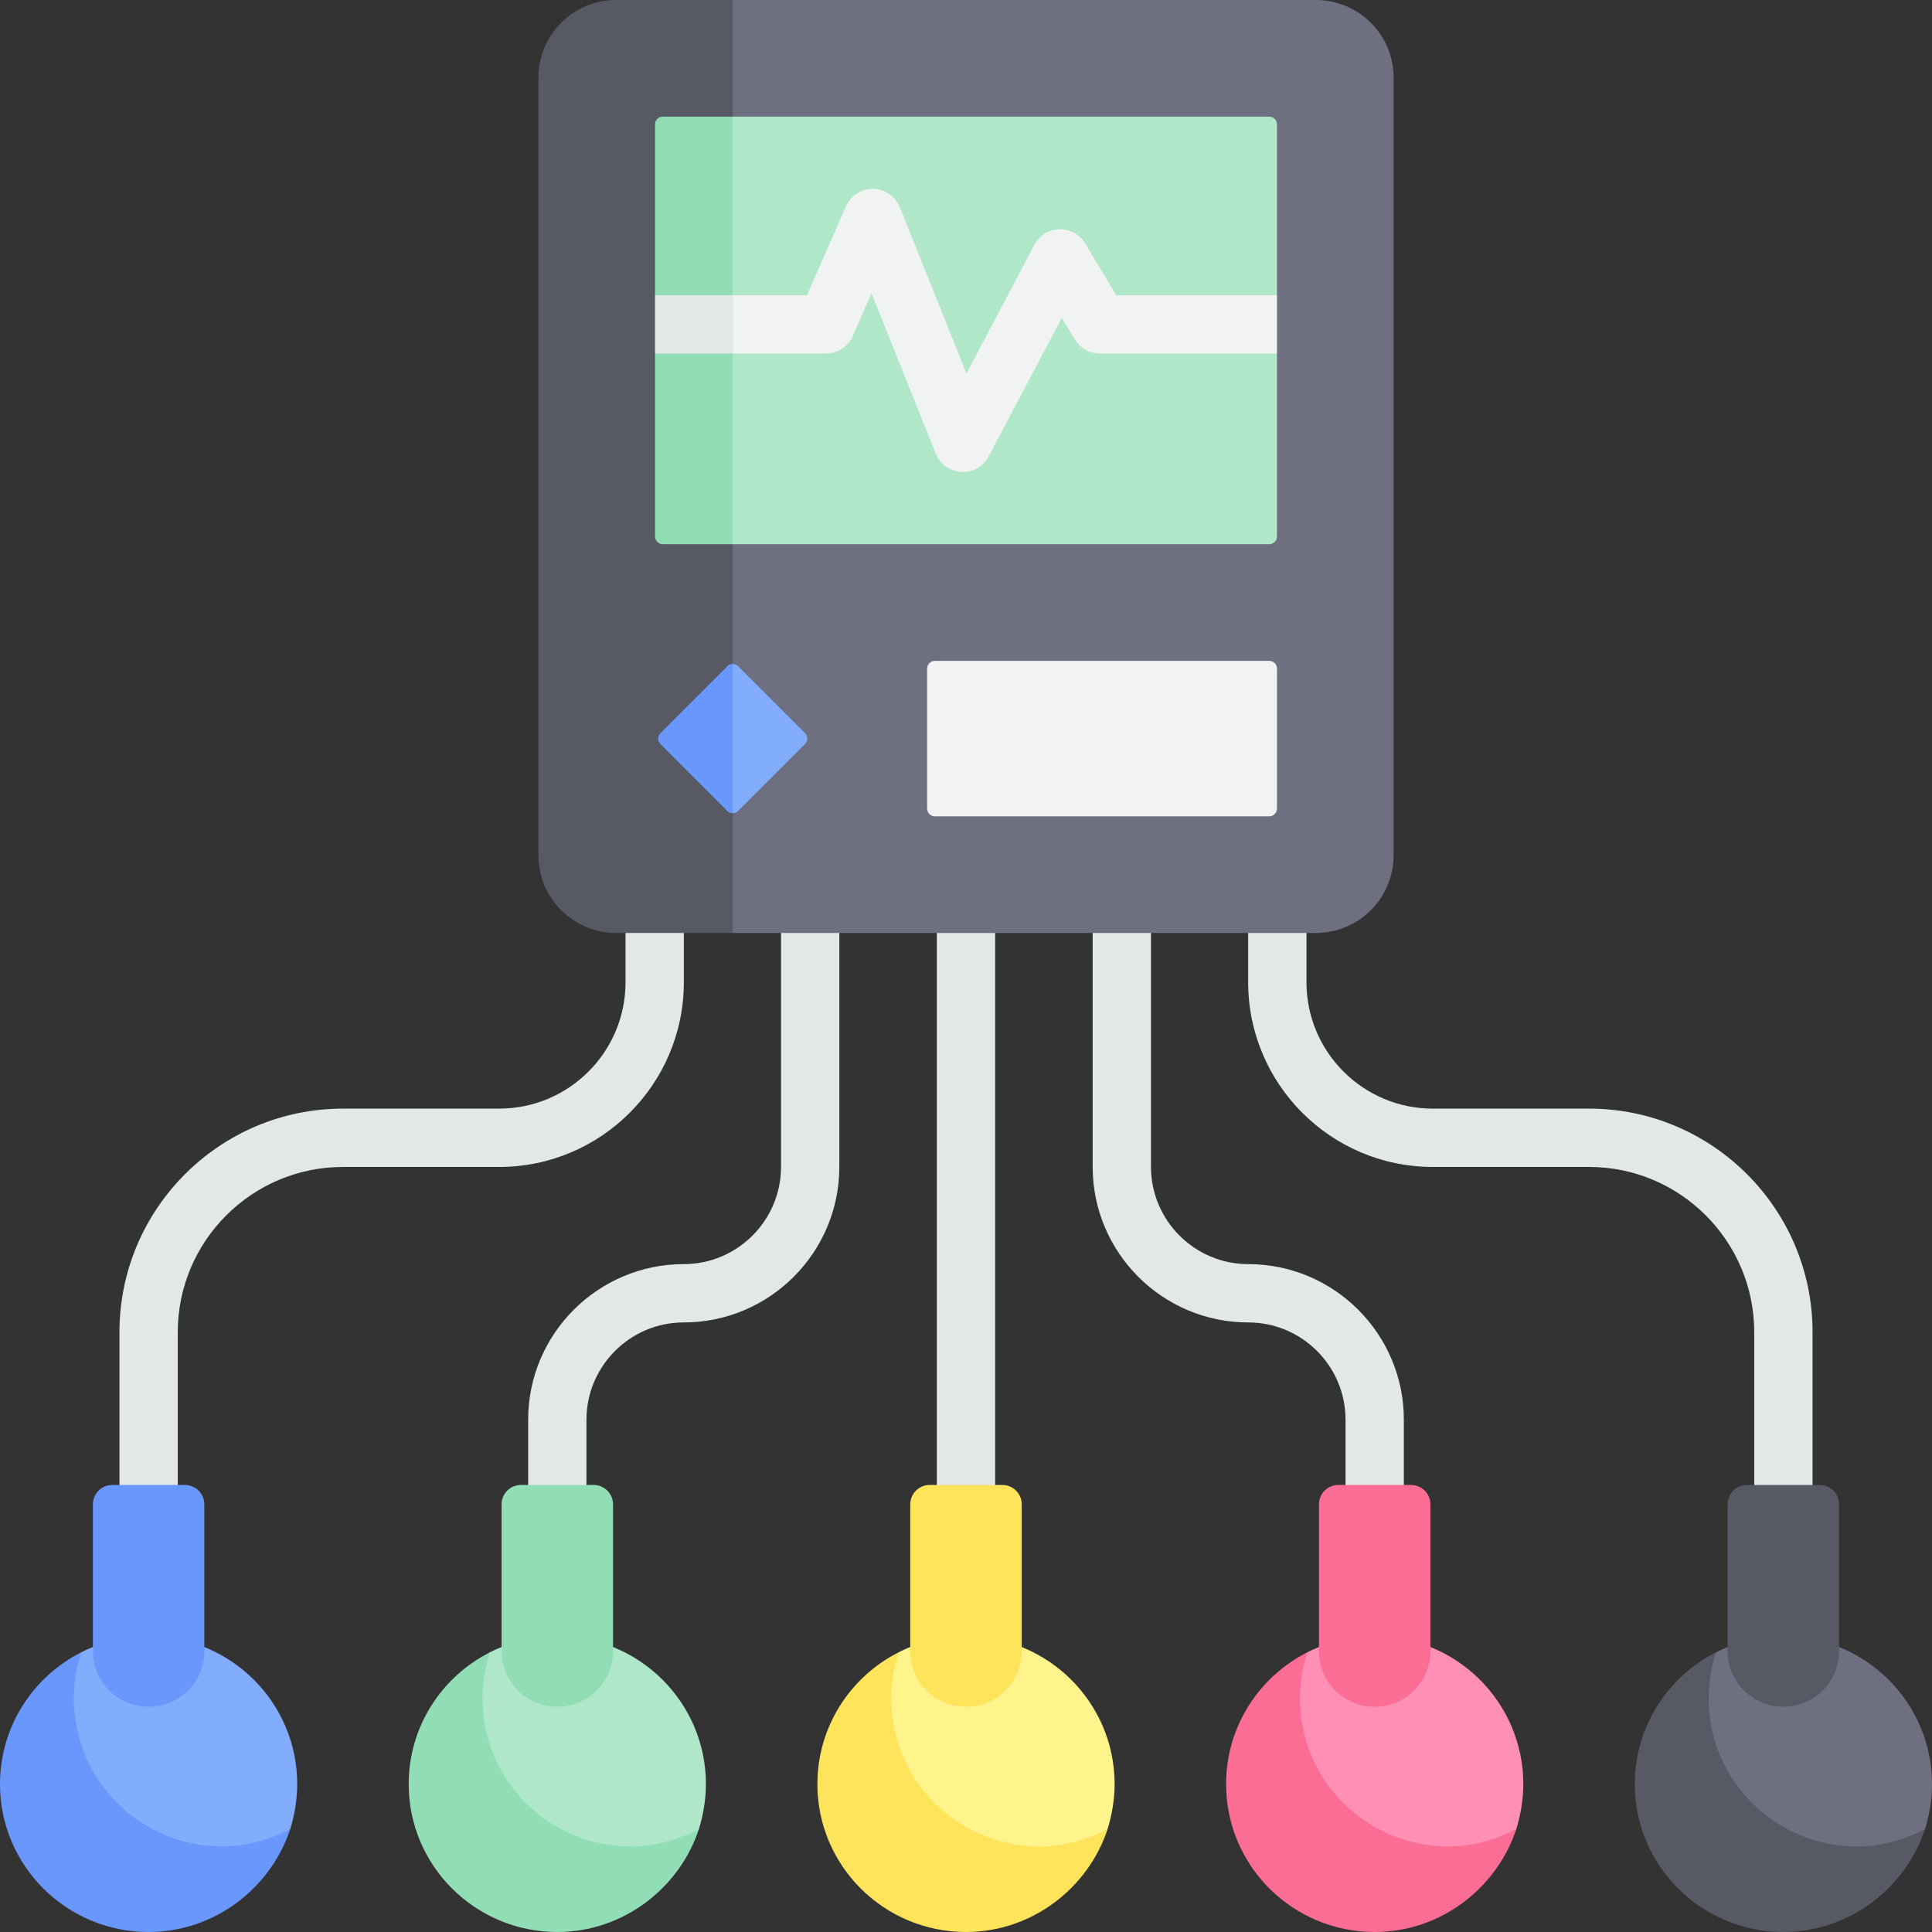
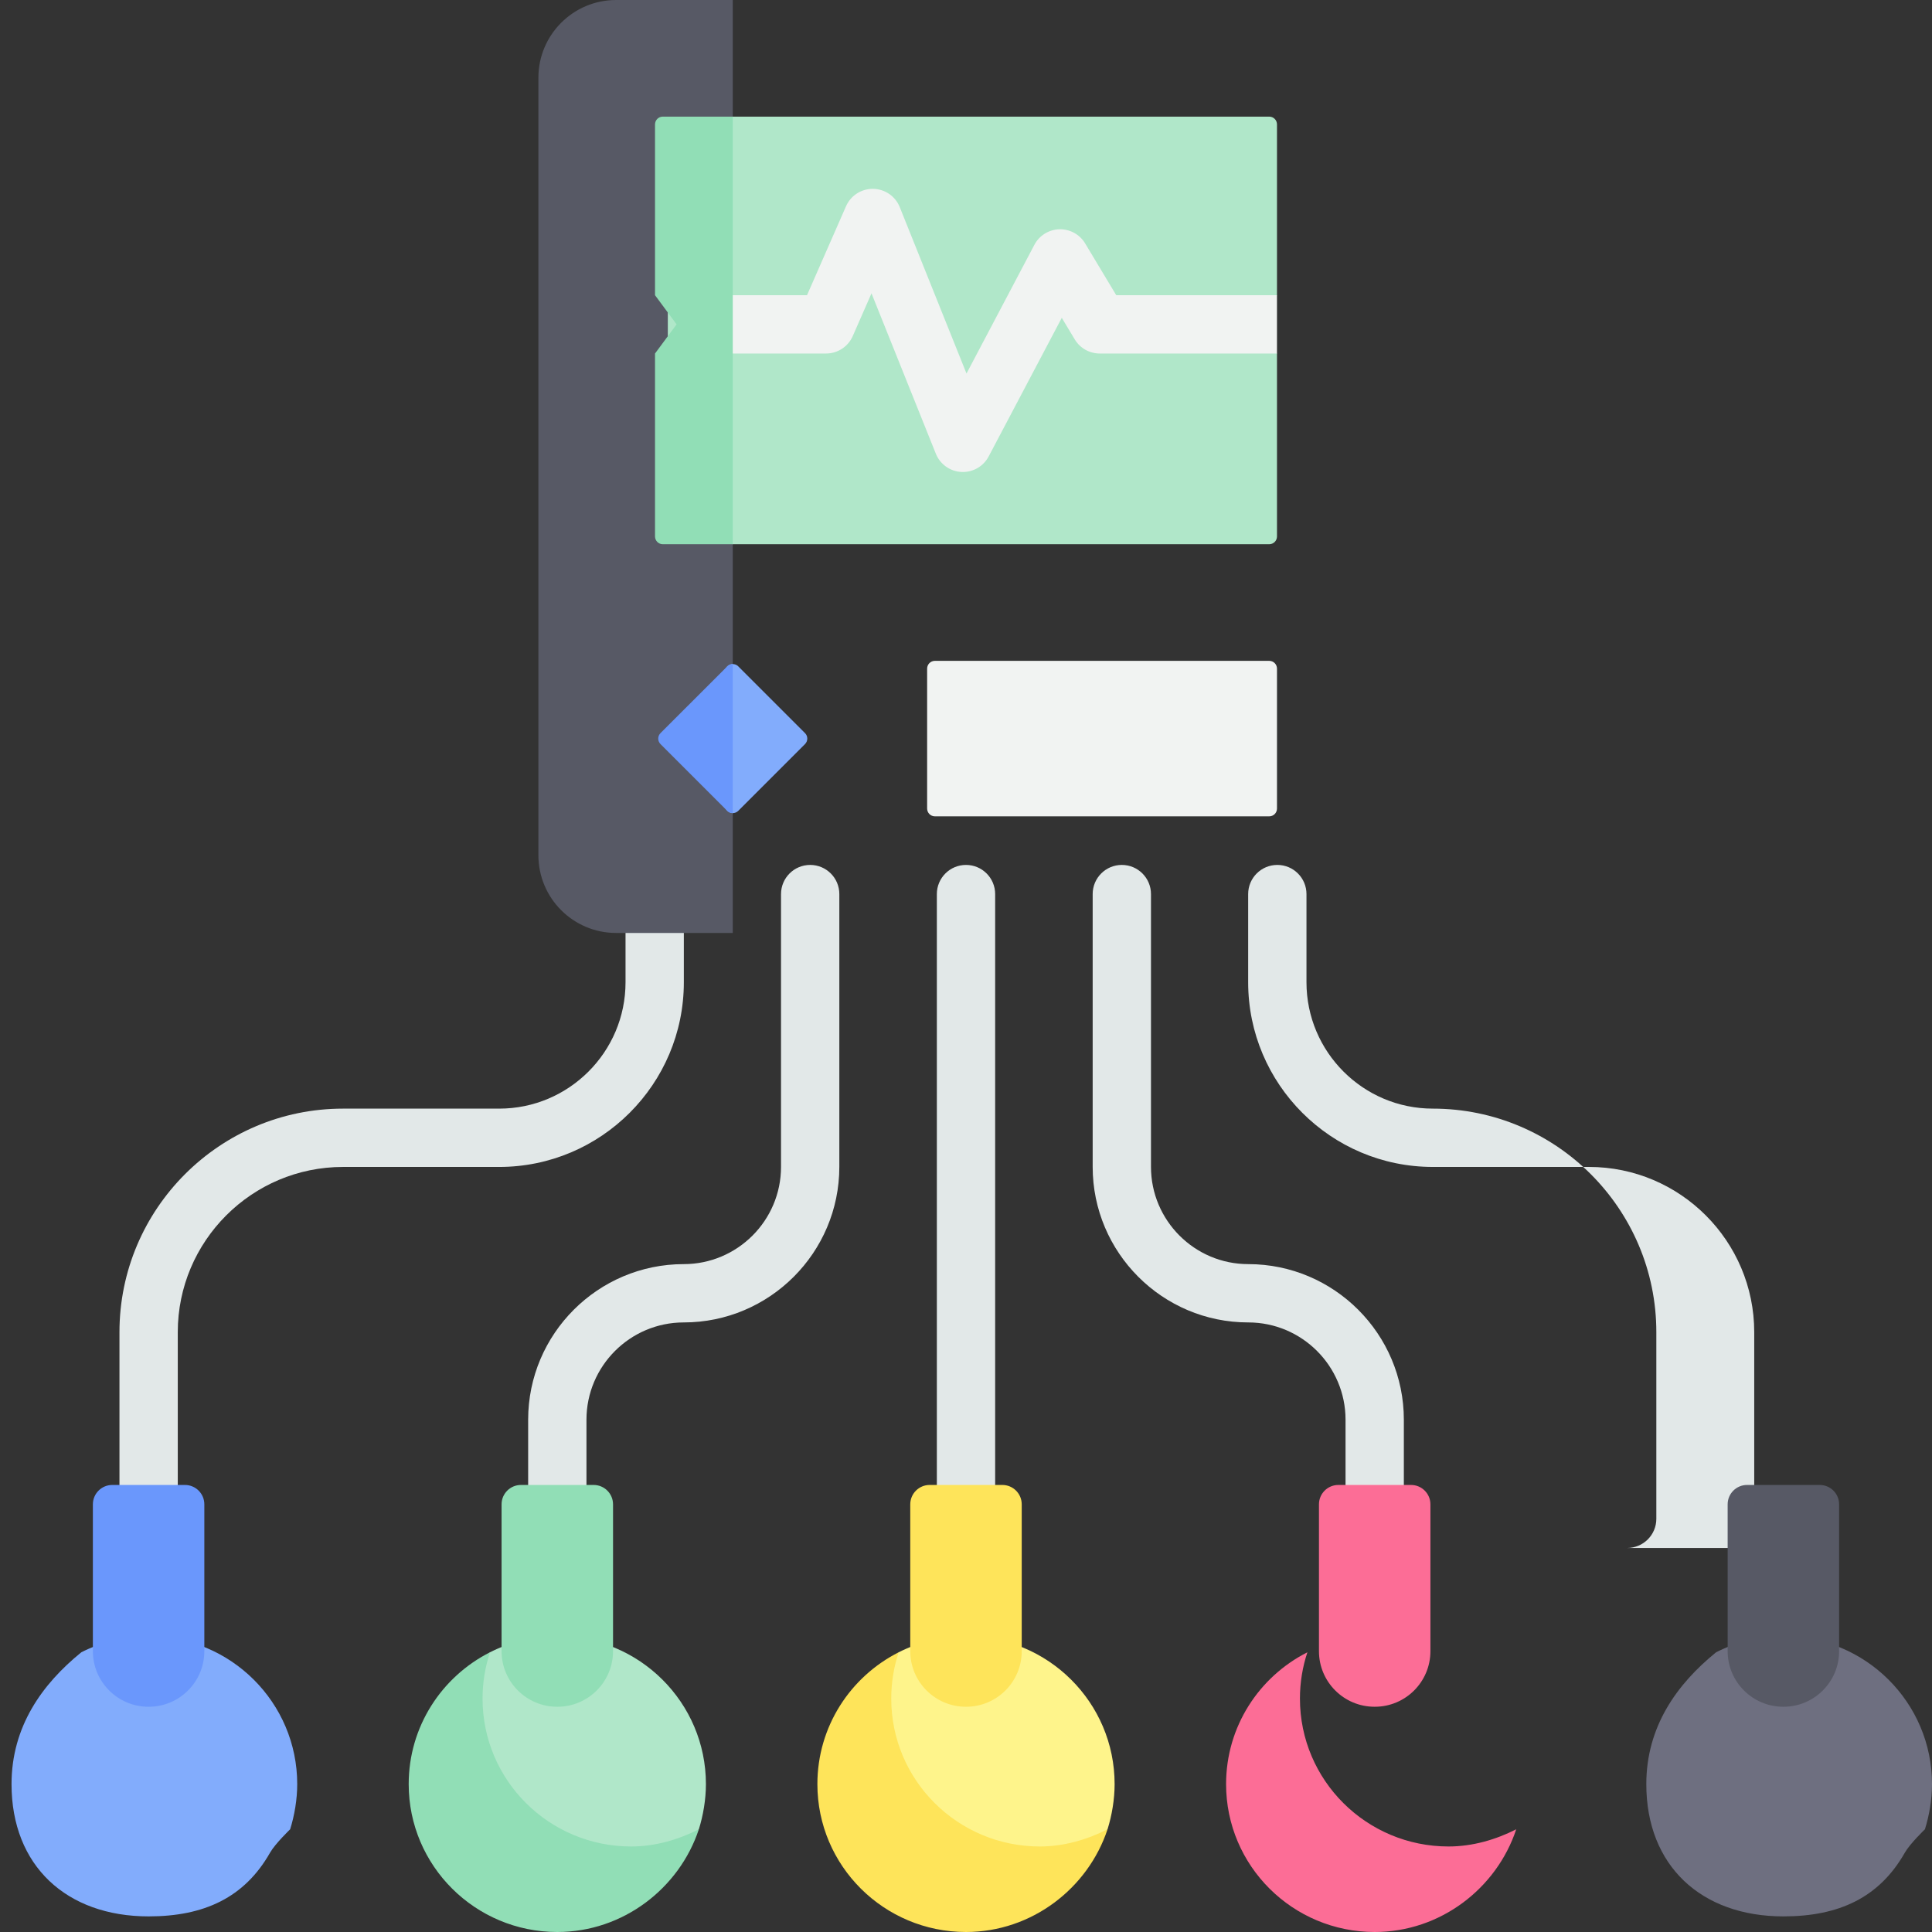
<svg xmlns="http://www.w3.org/2000/svg" id="Capa_1" enable-background="new 0 0 512 512" height="512" viewBox="0 0 512 512" width="512">
  <rect x="0" y="0" width="512" height="512" fill="#333333" stroke="none" />
  <g>
    <g>
      <g>
        <path d="m39.386 410.224c-4.267 0-7.726-3.459-7.726-7.726v-49.464c0-32.663 26.573-59.235 59.235-59.235h41.397c18.461 0 33.481-15.019 33.481-33.481v-23.376c0-4.268 3.459-7.726 7.726-7.726s7.726 3.459 7.726 7.726v23.376c0 26.982-21.952 48.934-48.933 48.934h-41.397c-24.142 0-43.783 19.641-43.783 43.783v49.464c.001 4.267-3.459 7.725-7.726 7.725z" fill="#e2e8e8" />
      </g>
      <g>
        <path d="m147.693 410.224c-4.267 0-7.726-3.459-7.726-7.726v-26.26c0-22.735 18.497-41.232 41.233-41.232 14.215 0 25.78-11.564 25.78-25.78v-72.285c0-4.268 3.459-7.726 7.726-7.726s7.726 3.459 7.726 7.726v72.285c0 22.735-18.497 41.232-41.233 41.232-14.215 0-25.78 11.564-25.78 25.78v26.26c.001 4.268-3.459 7.726-7.726 7.726z" fill="#e2e8e8" />
      </g>
      <g>
-         <path d="m472.615 410.224c-4.267 0-7.726-3.459-7.726-7.726v-49.464c0-24.142-19.641-43.783-43.783-43.783h-41.396c-26.982 0-48.933-21.952-48.933-48.934v-23.376c0-4.268 3.459-7.726 7.726-7.726s7.726 3.459 7.726 7.726v23.376c0 18.462 15.02 33.481 33.481 33.481h41.397c32.662 0 59.235 26.572 59.235 59.235v49.464c0 4.269-3.46 7.727-7.727 7.727z" fill="#e2e8e8" />
+         <path d="m472.615 410.224c-4.267 0-7.726-3.459-7.726-7.726v-49.464c0-24.142-19.641-43.783-43.783-43.783h-41.396c-26.982 0-48.933-21.952-48.933-48.934v-23.376c0-4.268 3.459-7.726 7.726-7.726s7.726 3.459 7.726 7.726v23.376c0 18.462 15.02 33.481 33.481 33.481c32.662 0 59.235 26.572 59.235 59.235v49.464c0 4.269-3.46 7.727-7.727 7.727z" fill="#e2e8e8" />
      </g>
      <g>
        <path d="m364.308 410.224c-4.267 0-7.726-3.459-7.726-7.726v-26.26c0-14.215-11.565-25.78-25.78-25.78-22.736 0-41.233-18.497-41.233-41.232v-72.285c0-4.268 3.459-7.726 7.726-7.726s7.726 3.459 7.726 7.726v72.285c0 14.215 11.565 25.78 25.78 25.78 22.736 0 41.233 18.497 41.233 41.232v26.26c.001 4.268-3.459 7.726-7.726 7.726z" fill="#e2e8e8" />
      </g>
      <g>
        <path d="m256.001 410.224c-4.267 0-7.726-3.459-7.726-7.726v-165.556c0-4.268 3.459-7.726 7.726-7.726s7.726 3.459 7.726 7.726v165.556c0 4.268-3.459 7.726-7.726 7.726z" fill="#e2e8e8" />
      </g>
    </g>
    <g>
      <path d="m78.767 472.815c0 4.058-.724 8.283-1.874 11.964 0 0-3.974 3.819-5.335 6.213-6.762 11.89-17.463 16.871-32.175 16.871-21.751 0-36.326-13.406-36.326-35.047 0-15.255 8.119-26.522 18.494-34.947 5.354-2.71 11.413-4.237 17.832-4.237 21.751-.001 39.384 17.542 39.384 39.183z" fill="#82acfc" />
      <g fill="#6a97fc">
-         <path d="m76.893 484.78c-5.171 15.628-20.068 27.22-37.509 27.22-21.758 0-39.384-17.544-39.384-39.188 0-15.257 8.756-28.474 21.551-34.944-1.288 3.863-1.978 7.994-1.978 12.28 0 21.644 17.626 39.188 39.384 39.188 6.418 0 12.579-1.837 17.936-4.556z" />
        <path d="m39.42 452.306h-.075c-8.136 0-14.732-6.596-14.732-14.732v-38.907c0-2.838 2.3-5.138 5.138-5.138h19.263c2.838 0 5.138 2.3 5.138 5.138v38.907c0 8.136-6.595 14.732-14.732 14.732z" />
      </g>
    </g>
-     <path d="m348.717 247.243h-154.527l-22.789-5.143c-11.379 0-20.604-9.225-20.604-20.604l-1.745-196.922c0-11.379 9.225-20.604 20.604-20.604l24.534-3.97h154.527c11.379 0 20.604 9.225 20.604 20.604v206.036c-.001 11.379-9.225 20.603-20.604 20.603z" fill="#6e6f80" />
    <path d="m194.19 0v247.243h-30.905c-11.383 0-20.604-9.22-20.604-20.604v-206.035c0-11.384 9.22-20.604 20.604-20.604z" fill="#575965" />
    <path d="m336.355 144.225h-142.165l-15.153-3.567c-1.138 0-2.06-.922-2.06-2.06v-101.806c0-1.138.922-2.06 2.06-2.06l15.153-3.826h142.165c1.138 0 2.06.922 2.06 2.06v45.266l-5.821 7.136 5.821 8.316v48.48c0 1.139-.922 2.061-2.06 2.061z" fill="#b0e7c9" />
    <g>
      <path d="m295.817 78.232-8.241-13.722c-1.432-2.39-4.059-3.832-6.84-3.75s-5.316 1.648-6.614 4.121l-17.987 34.109-17.688-44.092c-1.154-2.895-3.935-4.801-7.046-4.852h-.124c-3.06 0-5.841 1.803-7.077 4.626l-10.333 23.56h-31.363v15.453h36.411c3.07 0 5.841-1.813 7.077-4.626l4.965-11.322 17.049 42.495c1.123 2.802 3.76 4.687 6.768 4.842.134.01.268.01.402.01 2.854 0 5.491-1.576 6.83-4.121l19.378-36.736 3.43 5.707c1.391 2.328 3.915 3.75 6.624 3.75h46.976v-15.452z" fill="#f1f3f2" />
    </g>
    <path d="m192.733 214.881-14.399-17.69c-.805-.805-.805-2.109 0-2.914l14.399-17.69c.805-.805 2.109-.805 2.914 0l17.69 17.69c.805.805.805 2.109 0 2.914l-17.69 17.69c-.805.805-2.109.805-2.914 0z" fill="#82acfc" />
    <path d="m194.19 30.905v113.32h-18.543c-1.133 0-2.06-.927-2.06-2.06v-48.48l5.717-7.726-5.717-7.726v-45.267c0-1.133.927-2.06 2.06-2.06h18.543z" fill="#91deb6" />
-     <path d="m173.587 78.232h20.604v15.453h-20.604z" fill="#e2e8e8" />
    <path d="m194.19 175.976v39.518c-.525 0-1.051-.206-1.453-.608l-17.699-17.698c-.803-.804-.803-2.101 0-2.905l17.699-17.698c.402-.403.928-.609 1.453-.609z" fill="#6a97fc" />
    <path d="m247.759 216.338h88.595c1.138 0 2.06-.922 2.06-2.06v-37.087c0-1.138-.922-2.06-2.06-2.06h-88.595c-1.138 0-2.06.922-2.06 2.06v37.087c0 1.138.922 2.06 2.06 2.06z" fill="#f1f3f2" />
    <g>
      <path d="m512 472.815c0 4.058-.724 8.283-1.874 11.964 0 0-3.974 3.819-5.335 6.213-6.762 11.89-17.463 16.871-32.175 16.871-21.751 0-36.326-13.406-36.326-35.047 0-15.255 8.119-26.522 18.494-34.947 5.354-2.71 11.413-4.237 17.832-4.237 21.751-.001 39.384 17.542 39.384 39.183z" fill="#6e6f80" />
      <g fill="#575965">
-         <path d="m510.126 484.78c-5.172 15.628-20.068 27.22-37.509 27.22-21.757 0-39.384-17.544-39.384-39.188 0-15.257 8.756-28.474 21.551-34.944-1.288 3.863-1.978 7.994-1.978 12.28 0 21.644 17.626 39.188 39.384 39.188 6.418 0 12.579-1.837 17.936-4.556z" />
        <path d="m472.653 452.306h-.075c-8.136 0-14.732-6.596-14.732-14.732v-38.907c0-2.838 2.3-5.138 5.138-5.138h19.263c2.838 0 5.138 2.3 5.138 5.138v38.907c0 8.136-6.596 14.732-14.732 14.732z" />
      </g>
    </g>
    <g>
-       <path d="m403.692 472.815c0 4.058-.724 8.283-1.874 11.964 0 0-3.974 3.819-5.335 6.213-6.762 11.89-17.463 16.871-32.175 16.871-21.751 0-36.326-13.406-36.326-35.047 0-15.255 8.119-26.522 18.494-34.947 5.354-2.71 11.413-4.237 17.832-4.237 21.751-.001 39.384 17.542 39.384 39.183z" fill="#ff8fb4" />
      <g fill="#fc6d96">
        <path d="m401.818 484.78c-5.172 15.628-20.068 27.22-37.509 27.22-21.757 0-39.384-17.544-39.384-39.188 0-15.257 8.756-28.474 21.551-34.944-1.288 3.863-1.978 7.994-1.978 12.28 0 21.644 17.626 39.188 39.384 39.188 6.418 0 12.579-1.837 17.936-4.556z" />
        <path d="m364.345 452.306h-.075c-8.136 0-14.732-6.596-14.732-14.732v-38.907c0-2.838 2.3-5.138 5.138-5.138h19.263c2.838 0 5.138 2.3 5.138 5.138v38.907c0 8.136-6.596 14.732-14.732 14.732z" />
      </g>
    </g>
    <g>
      <path d="m295.384 472.815c0 4.058-.724 8.283-1.874 11.964 0 0-3.974 3.819-5.335 6.213-6.762 11.89-17.463 16.871-32.175 16.871-21.751 0-36.326-13.406-36.326-35.047 0-15.255 8.119-26.522 18.494-34.947 5.354-2.71 11.413-4.237 17.832-4.237 21.751-.001 39.384 17.542 39.384 39.183z" fill="#fef48b" />
      <g fill="#fee45a">
        <path d="m293.509 484.78c-5.171 15.628-20.068 27.22-37.509 27.22-21.757 0-39.384-17.544-39.384-39.188 0-15.257 8.756-28.474 21.551-34.944-1.288 3.863-1.978 7.994-1.978 12.28 0 21.644 17.626 39.188 39.384 39.188 6.418 0 12.579-1.837 17.936-4.556z" />
        <path d="m256.037 452.306h-.075c-8.136 0-14.732-6.596-14.732-14.732v-38.907c0-2.838 2.3-5.138 5.138-5.138h19.263c2.838 0 5.138 2.3 5.138 5.138v38.907c-.001 8.136-6.596 14.732-14.732 14.732z" />
      </g>
    </g>
    <g>
      <path d="m187.076 472.815c0 4.058-.724 8.283-1.874 11.964 0 0-3.974 3.819-5.335 6.213-6.762 11.89-17.463 16.871-32.175 16.871-21.751 0-36.326-13.406-36.326-35.047 0-15.255 8.119-26.522 18.494-34.947 5.354-2.71 11.413-4.237 17.832-4.237 21.751-.001 39.384 17.542 39.384 39.183z" fill="#b0e7c9" />
      <g fill="#91deb6">
        <path d="m185.201 484.78c-5.171 15.628-20.068 27.22-37.509 27.22-21.757 0-39.384-17.544-39.384-39.188 0-15.257 8.756-28.474 21.551-34.944-1.288 3.863-1.978 7.994-1.978 12.28 0 21.644 17.626 39.188 39.384 39.188 6.418 0 12.579-1.837 17.936-4.556z" />
        <path d="m147.729 452.306h-.075c-8.136 0-14.732-6.596-14.732-14.732v-38.907c0-2.838 2.3-5.138 5.138-5.138h19.263c2.838 0 5.138 2.3 5.138 5.138v38.907c-.001 8.136-6.596 14.732-14.732 14.732z" />
      </g>
    </g>
  </g>
</svg>